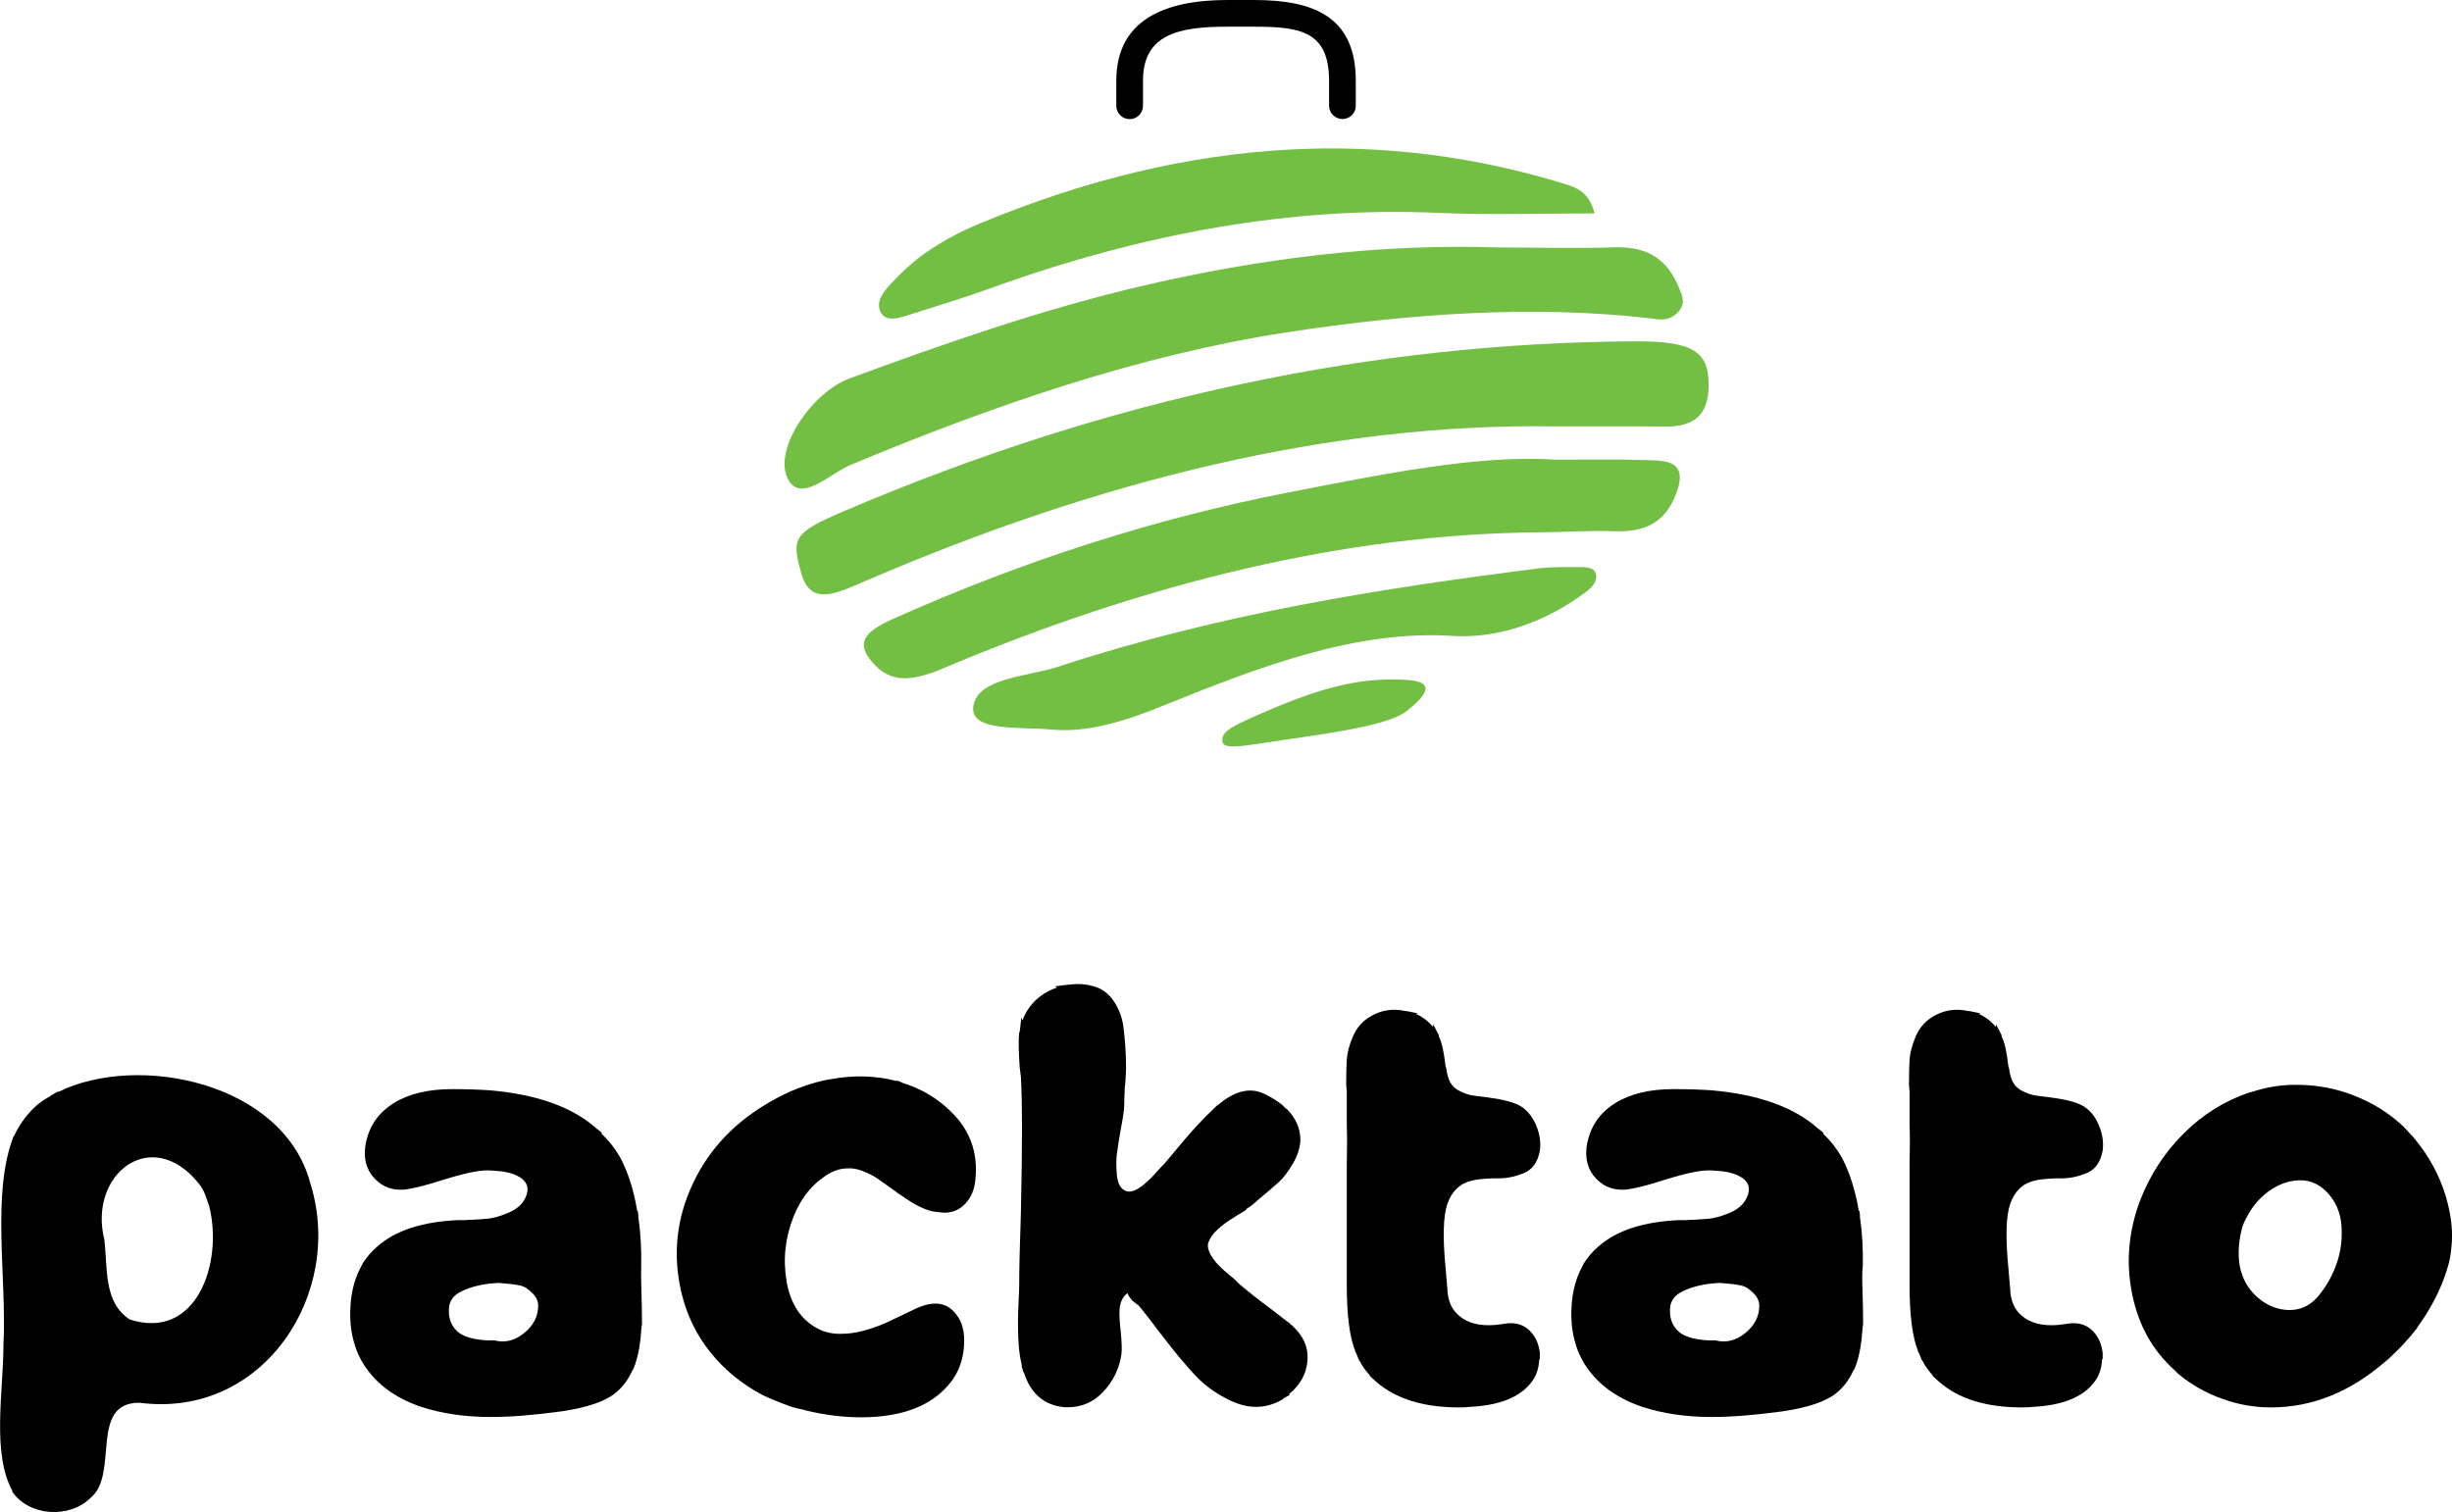
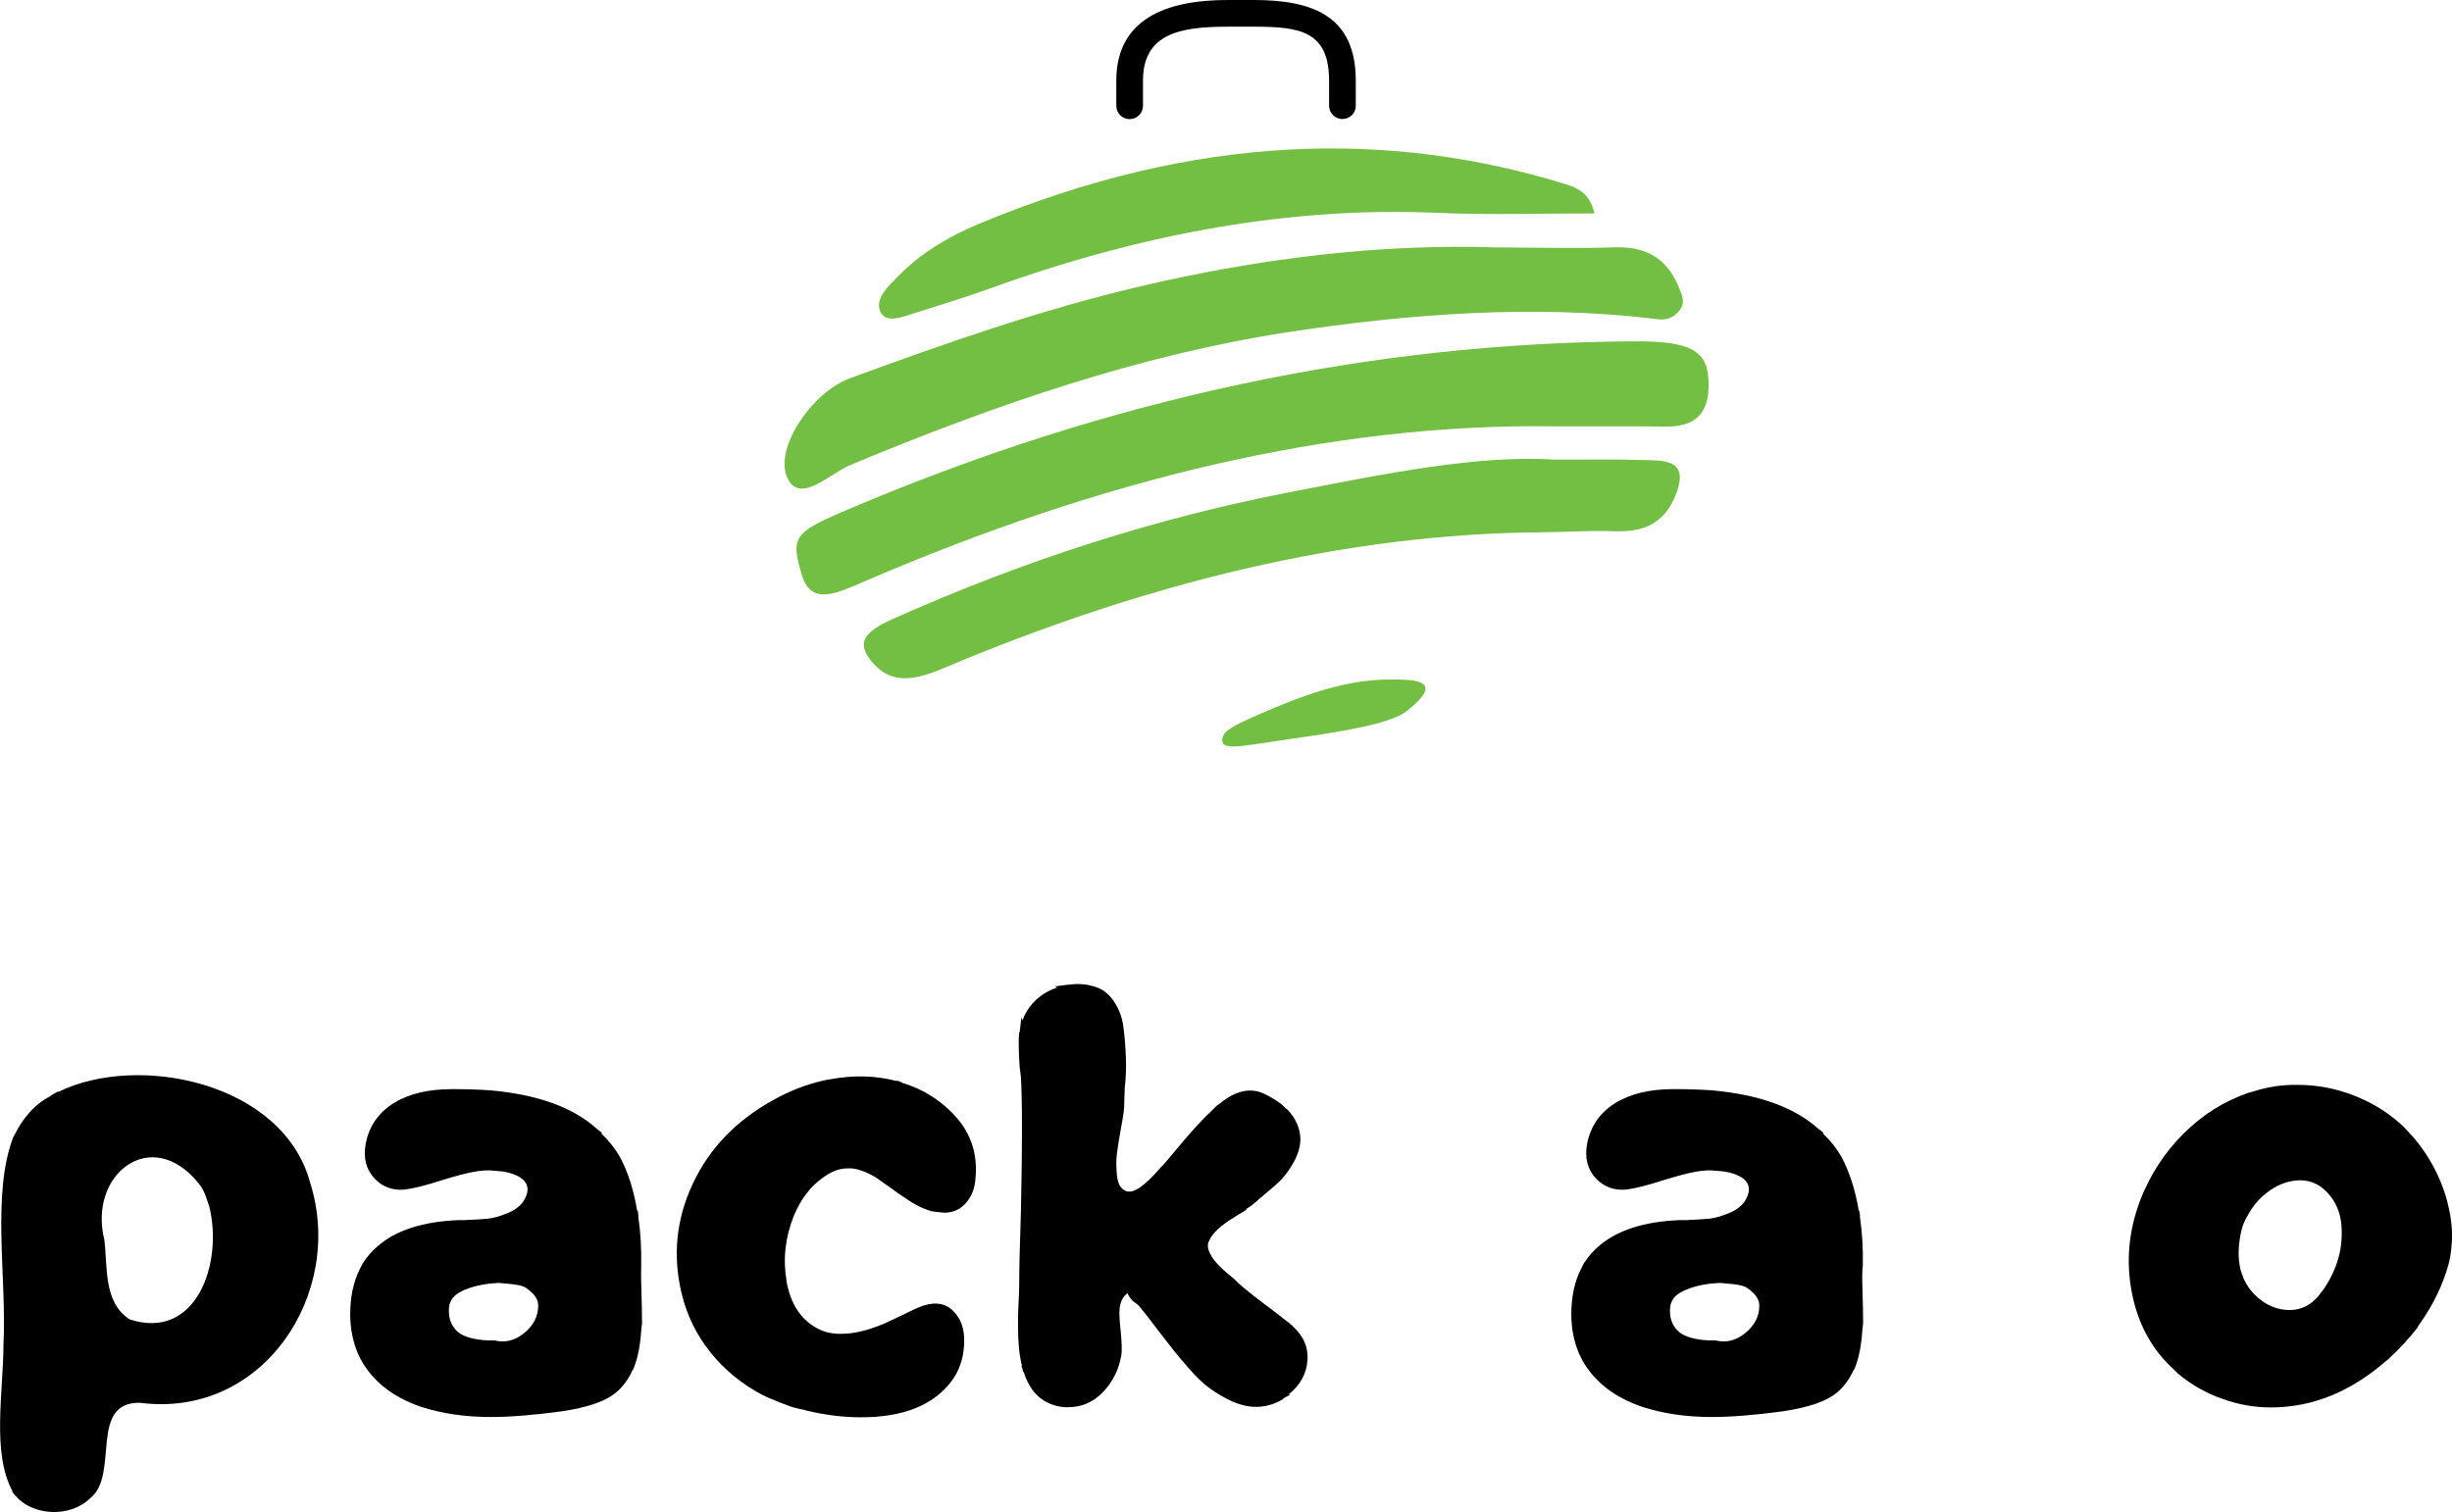
<svg xmlns="http://www.w3.org/2000/svg" version="1.1" id="Layer_1" x="0px" y="0px" viewBox="0 0 247.99 152.96" enable-background="new 0 0 247.99 152.96" xml:space="preserve">
-   <path d="M154.59,134.51c0.65,0.57,1.03,1.36,1.15,2.36v0.34v0.29h-0.06c-0.04,0.96-0.32,1.76-0.86,2.41  c-1.15,1.45-3.18,2.26-6.09,2.41c-0.38,0.04-0.77,0.06-1.15,0.06c-3.6,0-6.4-0.86-8.39-2.59l-0.69-0.63h0.06  c-0.31-0.34-0.58-0.69-0.8-1.03c-0.08-0.15-0.17-0.33-0.29-0.52v0.06l-0.34-0.86h-0.06v-0.12c-0.57-1.42-0.86-3.64-0.86-6.66v-6.26  v-3.45v-2.53c0.04-1.68,0.04-2.99,0-3.9v-3.45l-0.06-0.69c0-1.03,0.02-1.89,0.06-2.55c0.04-0.67,0.24-1.44,0.6-2.3  c0.37-0.86,0.91-1.52,1.64-1.98c1.15-0.73,2.39-0.94,3.73-0.63h0.12l1.09,0.23l-0.17,0.06c0.27,0.11,0.48,0.23,0.63,0.34  c0.42,0.27,0.78,0.6,1.09,0.98v-0.29l0.57,1.09v0.12c0.31,0.61,0.53,1.63,0.69,3.04l0.06,0.17c0.08,0.61,0.22,1.11,0.43,1.49  c0.21,0.38,0.55,0.68,1.01,0.89c0.46,0.21,0.85,0.35,1.18,0.4c0.33,0.06,0.83,0.12,1.52,0.2c1.49,0.19,2.57,0.46,3.22,0.8  c0.73,0.38,1.29,1.03,1.69,1.92c0.4,0.9,0.55,1.79,0.43,2.67c-0.11,0.61-0.32,1.11-0.6,1.49c-0.29,0.38-0.66,0.66-1.12,0.83  c-0.46,0.17-0.88,0.3-1.26,0.37c-0.38,0.08-0.84,0.12-1.38,0.12h-0.46c-0.96,0.04-1.65,0.11-2.07,0.23  c-1.19,0.27-2.01,1.05-2.47,2.36c-0.42,1.23-0.48,3.41-0.17,6.55c0.08,0.96,0.13,1.63,0.17,2.01c0.04,1.23,0.44,2.14,1.21,2.76  c0.84,0.73,2.05,1.04,3.62,0.92c0.3-0.04,0.59-0.08,0.86-0.11C153.1,133.74,153.94,133.93,154.59,134.51" />
  <path d="M188.37,130.6c0.04,1.3,0.06,2.34,0.06,3.1v0.23l-0.06,0.46c-0.08,1.42-0.29,2.62-0.63,3.62l-0.17,0.46l-0.12,0.17  c-0.42,0.92-0.98,1.67-1.67,2.24c-1.03,0.88-2.87,1.51-5.51,1.9c-2.8,0.38-5.17,0.57-7.12,0.57c-2.64,0-5-0.35-7.06-1.03  c-2.83-0.96-4.86-2.55-6.09-4.77l-0.11-0.23l-0.17-0.34c-0.54-1.26-0.8-2.6-0.8-4.02c0-1.76,0.32-3.29,0.98-4.59l0.17-0.34  l0.12-0.23c0.42-0.65,0.9-1.21,1.44-1.67c1.84-1.65,4.59-2.55,8.27-2.7h0.63c0.99-0.04,1.77-0.09,2.32-0.14  c0.56-0.06,1.21-0.24,1.98-0.55c0.76-0.31,1.32-0.73,1.66-1.26c0.35-0.57,0.46-1.07,0.35-1.49c-0.12-0.42-0.44-0.77-0.98-1.03  c-0.61-0.31-1.38-0.48-2.3-0.52c-0.65-0.08-1.36-0.04-2.12,0.11c-0.69,0.12-1.72,0.39-3.1,0.81c-1.65,0.54-2.93,0.86-3.85,0.98  c-1.23,0.11-2.24-0.25-3.05-1.09c-0.88-0.92-1.19-2.11-0.92-3.56c0.35-1.76,1.28-3.12,2.82-4.08c1.53-0.96,3.5-1.43,5.92-1.43h0.06  c1.34,0,2.6,0.04,3.79,0.12c4.78,0.42,8.38,1.72,10.8,3.9l0.17,0.12l0.35,0.29l-0.06,0.06c0.77,0.73,1.4,1.53,1.9,2.41  c0.8,1.53,1.38,3.33,1.72,5.4h0.06l0.06,0.4v0.23c0.23,1.57,0.33,3.22,0.29,4.94C188.33,128.55,188.33,129.42,188.37,130.6   M169.93,130.77c-0.73,0.42-1.07,1.05-1.03,1.9c0,0.88,0.33,1.59,0.98,2.13c0.61,0.46,1.59,0.73,2.93,0.8h0.57h0.06h0.06  c1.07,0.27,2.08,0.02,3.02-0.75c0.94-0.77,1.41-1.68,1.41-2.76c0-0.15-0.02-0.31-0.06-0.46c-0.12-0.31-0.29-0.58-0.52-0.8  c-0.23-0.23-0.45-0.41-0.66-0.55c-0.21-0.13-0.5-0.23-0.86-0.29c-0.37-0.06-0.65-0.1-0.86-0.11c-0.21-0.02-0.53-0.05-0.95-0.09  h-0.17l-0.81,0.06C171.76,130.01,170.73,130.31,169.93,130.77z" />
-   <path d="M211.51,134.51c0.65,0.57,1.03,1.36,1.15,2.36v0.34v0.29h-0.06c-0.04,0.96-0.32,1.76-0.86,2.41  c-1.15,1.45-3.18,2.26-6.09,2.41c-0.38,0.04-0.77,0.06-1.15,0.06c-3.6,0-6.4-0.86-8.38-2.59l-0.69-0.63h0.06  c-0.31-0.34-0.57-0.69-0.8-1.03c-0.08-0.15-0.17-0.33-0.29-0.52v0.06l-0.35-0.86h-0.06v-0.12c-0.57-1.42-0.86-3.64-0.86-6.66v-6.26  v-3.45v-2.53c0.04-1.68,0.04-2.99,0-3.9v-3.45l-0.06-0.69c0-1.03,0.02-1.89,0.06-2.55c0.04-0.67,0.24-1.44,0.6-2.3  c0.36-0.86,0.91-1.52,1.64-1.98c1.15-0.73,2.39-0.94,3.73-0.63h0.12l1.09,0.23l-0.17,0.06c0.27,0.11,0.48,0.23,0.63,0.34  c0.42,0.27,0.79,0.6,1.09,0.98v-0.29l0.57,1.09v0.12c0.31,0.61,0.54,1.63,0.69,3.04l0.06,0.17c0.08,0.61,0.22,1.11,0.43,1.49  c0.21,0.38,0.55,0.68,1.01,0.89c0.46,0.21,0.85,0.35,1.18,0.4c0.33,0.06,0.83,0.12,1.52,0.2c1.49,0.19,2.57,0.46,3.22,0.8  c0.73,0.38,1.29,1.03,1.69,1.92c0.4,0.9,0.54,1.79,0.43,2.67c-0.11,0.61-0.32,1.11-0.6,1.49c-0.29,0.38-0.66,0.66-1.12,0.83  c-0.46,0.17-0.88,0.3-1.26,0.37c-0.38,0.08-0.84,0.12-1.38,0.12h-0.46c-0.96,0.04-1.65,0.11-2.07,0.23  c-1.19,0.27-2.01,1.05-2.47,2.36c-0.42,1.23-0.48,3.41-0.17,6.55c0.08,0.96,0.13,1.63,0.17,2.01c0.04,1.23,0.44,2.14,1.2,2.76  c0.84,0.73,2.05,1.04,3.62,0.92c0.31-0.04,0.59-0.08,0.86-0.11C210.02,133.74,210.86,133.93,211.51,134.51" />
  <path d="M247.53,121.64c0.42,1.61,0.56,3.12,0.4,4.54c-0.04,0.57-0.14,1.15-0.29,1.72c-0.57,2.07-1.53,4.06-2.87,5.97l-0.17,0.23  l-0.17,0.29c-0.8,1.03-1.7,2.01-2.7,2.93l-0.17,0.17l-0.29,0.23c-3.56,3.1-7.43,4.66-11.6,4.66c-1.69,0-3.31-0.29-4.88-0.86  c-1.65-0.57-3.14-1.42-4.48-2.53c-0.15-0.15-0.29-0.29-0.4-0.4c-2.22-1.99-3.65-4.56-4.28-7.73c-0.63-3.16-0.36-6.31,0.83-9.45  c1-2.56,2.45-4.81,4.37-6.72c1.91-1.91,4.1-3.29,6.55-4.13l0.23-0.06l0.4-0.12c1.23-0.38,2.47-0.59,3.73-0.63h0.4h0.23  c2.64,0,5.17,0.65,7.58,1.95c1.19,0.65,2.24,1.42,3.16,2.3c0.19,0.19,0.42,0.44,0.69,0.75l0.17,0.17l0.29,0.34  c1.42,1.72,2.45,3.64,3.1,5.74l0.12,0.46L247.53,121.64z M226.91,129.34c0.38,0.84,0.94,1.55,1.67,2.12  c0.73,0.57,1.53,0.92,2.41,1.03c1.49,0.19,2.72-0.35,3.67-1.61c0.73-0.92,1.29-1.96,1.69-3.13c0.4-1.17,0.56-2.42,0.46-3.76  c-0.1-1.34-0.59-2.47-1.47-3.39c-0.92-0.96-2.03-1.34-3.33-1.15c-0.92,0.12-1.81,0.5-2.67,1.15c-0.86,0.65-1.54,1.46-2.04,2.41  c-0.27,0.46-0.46,0.9-0.57,1.32c-0.38,1.53-0.42,2.91-0.12,4.14C226.7,128.75,226.79,129.03,226.91,129.34z" />
  <path d="M64.87,130.6c0.04,1.3,0.06,2.34,0.06,3.1v0.23l-0.06,0.46c-0.08,1.42-0.29,2.62-0.63,3.62l-0.17,0.46l-0.11,0.17  c-0.42,0.92-0.98,1.67-1.67,2.24c-1.03,0.88-2.87,1.51-5.51,1.9c-2.8,0.38-5.17,0.57-7.12,0.57c-2.64,0-5-0.35-7.07-1.03  c-2.83-0.96-4.86-2.55-6.09-4.77l-0.11-0.23l-0.17-0.34c-0.54-1.26-0.8-2.6-0.8-4.02c0-1.76,0.32-3.29,0.98-4.59l0.17-0.34  l0.12-0.23c0.42-0.65,0.9-1.21,1.44-1.67c1.84-1.65,4.6-2.55,8.27-2.7H47c0.99-0.04,1.77-0.09,2.32-0.14  c0.56-0.06,1.22-0.24,1.98-0.55c0.77-0.31,1.32-0.73,1.67-1.26c0.34-0.57,0.46-1.07,0.34-1.49c-0.12-0.42-0.44-0.77-0.98-1.03  c-0.61-0.31-1.38-0.48-2.3-0.52c-0.65-0.08-1.36-0.04-2.13,0.11c-0.69,0.12-1.72,0.39-3.1,0.81c-1.65,0.54-2.93,0.86-3.85,0.98  c-1.23,0.11-2.24-0.25-3.04-1.09c-0.88-0.92-1.19-2.11-0.92-3.56c0.34-1.76,1.28-3.12,2.81-4.08c1.53-0.96,3.51-1.43,5.92-1.43h0.06  c1.34,0,2.6,0.04,3.79,0.12c4.79,0.42,8.39,1.72,10.8,3.9l0.17,0.12l0.34,0.29l-0.06,0.06c0.77,0.73,1.4,1.53,1.9,2.41  c0.81,1.53,1.38,3.33,1.72,5.4h0.06l0.06,0.4v0.23c0.23,1.57,0.32,3.22,0.29,4.94C64.83,128.55,64.83,129.42,64.87,130.6   M46.43,130.77c-0.73,0.42-1.07,1.05-1.03,1.9c0,0.88,0.33,1.59,0.98,2.13c0.61,0.46,1.59,0.73,2.93,0.8h0.58h0.06h0.06  c1.07,0.27,2.08,0.02,3.01-0.75c0.94-0.77,1.41-1.68,1.41-2.76c0-0.15-0.02-0.31-0.06-0.46c-0.11-0.31-0.28-0.58-0.52-0.8  c-0.23-0.23-0.45-0.41-0.66-0.55c-0.21-0.13-0.5-0.23-0.86-0.29c-0.36-0.06-0.65-0.1-0.86-0.11c-0.21-0.02-0.53-0.05-0.95-0.09  h-0.17l-0.8,0.06C48.27,130.01,47.23,130.31,46.43,130.77z" />
  <path d="M96.23,112.51c1.91,1.88,2.72,4.17,2.41,6.89c-0.08,0.88-0.38,1.64-0.92,2.27c-0.54,0.63-1.23,0.97-2.07,1.01  c-0.23,0-0.48-0.02-0.75-0.06h-0.12l-0.69-0.11h0.06c-0.84-0.23-1.8-0.73-2.87-1.49l-0.34-0.23l-0.12-0.06l-0.12-0.11l-0.4-0.29  c-0.69-0.5-1.22-0.87-1.58-1.12c-0.37-0.25-0.83-0.49-1.41-0.72c-0.57-0.23-1.11-0.33-1.61-0.29c-0.84,0-1.68,0.33-2.53,0.98  c-1.23,0.88-2.18,2.14-2.87,3.79c-0.88,2.18-1.13,4.39-0.75,6.61v0.06c0.42,2.3,1.47,3.89,3.16,4.77c0.73,0.38,1.55,0.56,2.47,0.52  c1.19,0,2.6-0.34,4.25-1.03c0.5-0.23,1.19-0.55,2.07-0.98c0.46-0.23,0.82-0.4,1.09-0.52c1.8-0.84,3.16-0.67,4.08,0.52  c0.65,0.77,0.93,1.85,0.83,3.25c-0.1,1.4-0.53,2.59-1.29,3.59c-1.84,2.41-4.88,3.62-9.13,3.62c-1.8,0-3.66-0.23-5.57-0.69  l-0.17-0.06l-0.52-0.11c-0.35-0.08-0.63-0.15-0.86-0.23c-0.65-0.23-1.38-0.52-2.18-0.86l-0.63-0.29c-2.11-1.11-3.87-2.55-5.28-4.31  c-1.42-1.76-2.39-3.75-2.93-5.97c-0.92-3.83-0.55-7.53,1.12-11.09c1.66-3.56,4.36-6.38,8.07-8.44c1.61-0.92,3.31-1.59,5.11-2.01  l0.29-0.06l0.35-0.06c2.41-0.46,4.69-0.4,6.83,0.17v-0.06l0.34,0.12l0.23,0.12C93.2,110.14,94.85,111.13,96.23,112.51" />
  <path d="M132.24,137.55c-0.08,1.38-0.71,2.55-1.89,3.5l0.11,0.06l-0.63,0.34l-0.11,0.12c-1.11,0.65-2.28,0.88-3.51,0.69  c-0.69-0.12-1.4-0.36-2.13-0.75c-0.73-0.38-1.37-0.78-1.92-1.21c-0.56-0.42-1.18-1.02-1.87-1.81c-0.69-0.79-1.22-1.41-1.58-1.87  c-0.36-0.46-0.87-1.11-1.52-1.95c-0.8-1.07-1.4-1.84-1.78-2.3l-0.29-0.34c-0.04-0.04-0.1-0.08-0.17-0.12l-0.29-0.23l-0.23-0.17h0.06  c-0.23-0.23-0.38-0.46-0.46-0.69c-0.46,0.34-0.73,0.88-0.8,1.61c-0.04,0.46,0,1.23,0.12,2.3c0.11,1.11,0.13,1.89,0.06,2.35  c-0.23,1.42-0.83,2.65-1.81,3.7c-0.98,1.05-2.17,1.58-3.59,1.58h-0.34c-2.07-0.19-3.45-1.38-4.13-3.56h-0.06l-0.06-0.29l-0.12-0.34  h0.06c-0.27-1.04-0.4-2.36-0.4-3.97v-0.29v-0.34c0-0.54,0.02-1.17,0.06-1.9c0.04-0.76,0.06-1.32,0.06-1.67  c0-1.61,0.06-4.04,0.17-7.3c0.08-3.64,0.11-6.36,0.11-8.16v-0.46c0-2.3-0.04-4.02-0.11-5.17c-0.04-0.23-0.08-0.54-0.12-0.92  c-0.11-1.57-0.13-2.74-0.06-3.5l0.06-0.11l0.17-1.44l0.12,0.29c0.11-0.34,0.27-0.67,0.46-0.98c0.69-1.11,1.7-1.9,3.04-2.35  l-0.23-0.12l1.38-0.17h0.06c0.8-0.11,1.55-0.08,2.24,0.11c0.92,0.19,1.66,0.68,2.21,1.47c0.55,0.78,0.9,1.66,1.03,2.64  c0.13,0.98,0.22,2.02,0.26,3.13c0.04,1.11,0,2.13-0.11,3.04c-0.04,0.88-0.06,1.49-0.06,1.84c0,0.38-0.11,1.17-0.34,2.36  c-0.19,1.07-0.33,1.92-0.4,2.53c-0.08,0.61-0.08,1.32,0,2.12c0.08,0.81,0.32,1.32,0.75,1.55c0.73,0.5,1.95-0.27,3.68-2.3l0.29-0.29  c0.34-0.38,0.86-1,1.55-1.84c1.38-1.65,2.49-2.85,3.33-3.62l0.17-0.17l0.29-0.29c0.27-0.19,0.5-0.36,0.69-0.52  c1.45-1.07,2.82-1.32,4.08-0.75c0.73,0.34,1.36,0.73,1.89,1.15l0.34,0.35l0.18,0.12c0.88,0.92,1.32,1.95,1.32,3.1  c-0.04,0.81-0.3,1.61-0.78,2.41c-0.48,0.81-0.95,1.42-1.41,1.84c-0.46,0.42-1.11,0.98-1.95,1.67c-0.34,0.31-0.61,0.54-0.8,0.69  c-0.11,0.08-0.29,0.19-0.52,0.35v0.06l-0.23,0.17l-0.29,0.17c-0.27,0.15-0.46,0.27-0.57,0.35c-1.53,0.92-2.43,1.76-2.7,2.53  c-0.08,0.11-0.11,0.25-0.11,0.4c0,0.54,0.32,1.17,0.98,1.9c0.35,0.38,0.9,0.88,1.67,1.49c0.23,0.23,0.38,0.38,0.46,0.46  c0.73,0.65,1.9,1.57,3.5,2.76c0.53,0.42,0.98,0.77,1.32,1.03l0.4,0.29v0.06l0.29,0.17h-0.06  C131.8,135.12,132.32,136.25,132.24,137.55" />
  <path d="M31.38,119.69c3.5,11.1-4.71,23.85-17.25,22.22c-5.17-0.06-2.05,7.25-4.96,9.61c-2.12,2.13-6.26,1.9-7.96-0.66h0.06  c-2.12-3.85-0.93-10.03-0.92-14.83c0.35-6.8-1.25-15.3,1.04-21.12v0.06c0.84-1.75,2.06-3.25,3.75-4.1H5.07  c0.08-0.04,0.74-0.44,0.81-0.46v0.06C13.96,106.48,28.67,109.49,31.38,119.69 M21.17,122.06c-0.28-0.76-0.46-1.63-1.1-2.37  c-4.75-5.87-11.16-0.92-9.52,5.71c0.35,2.81-0.11,6.35,2.57,8.08C19.84,135.66,22.59,127.83,21.17,122.06z" />
  <path fill="#72BF44" d="M81.08,58.11c0.95,3.27,3.61,1.88,6.5,0.64c23.69-10.19,46.98-15.95,69.66-15.62  c3.74,0.01,7.48-0.02,11.2,0.02c2.93,0.04,4.27-1.23,4.36-3.88c0.12-3.69-1.44-4.78-7.57-4.74c-26.1,0.16-52.75,5.55-80.08,17.27  C80.23,53.91,80.01,54.46,81.08,58.11" />
  <path fill="#72BF44" d="M161.26,21.59c-0.48-2.08-1.74-2.59-2.96-2.97c-17.81-5.48-37.29-5.14-59.28,4.02  c-2.97,1.24-5.79,2.88-8.12,5.24c-1.04,1.06-2.39,2.29-1.9,3.55c0.52,1.35,2.14,0.68,3.55,0.23c2.53-0.81,5.07-1.57,7.6-2.49  c15.57-5.64,30.61-8.27,45.16-7.64C150.35,21.76,155.57,21.59,161.26,21.59" />
  <path fill="#72BF44" d="M79.56,48.16c1.18,3.04,4.33-0.23,6.38-1.09c14.73-6.16,29.44-11.18,44.21-13.45  c12.72-1.95,25.06-2.76,36.72-1.42c0.87,0.1,1.82,0.38,2.76-0.54c0.94-0.93,0.51-1.71,0.23-2.42c-1.02-2.62-2.84-4.33-6.5-4.22  c-4.04,0.13-8.01,0.02-12.01,0.01c-11.68-0.38-23.78,1.05-36.24,3.99c-9.74,2.3-19.45,5.68-29.15,9.25  C82.16,39.66,78.41,45.18,79.56,48.16" />
  <path fill="#72BF44" d="M88.3,67.08c1.71,1.94,3.76,1.94,7.02,0.56c20.55-8.68,40.8-13.66,60.59-13.79c2.41-0.02,4.88-0.2,7.24-0.11  c2.93,0.11,5.21-0.61,6.42-3.92c1.29-3.56-1.55-3.21-3.88-3.29c-2.37-0.08-4.8-0.02-8.33-0.03c-7.86-0.52-17.44,1.45-26.96,3.3  c-13.39,2.6-26.75,6.85-40.06,12.8C87.17,64.01,86.6,65.16,88.3,67.08" />
-   <path fill="#72BF44" d="M98.44,71.45c-0.39,2.62,4.78,2.05,7.84,2.35c3.76,0.37,7.6-0.88,11.49-2.46  c9.76-3.96,19.44-7.63,29.15-7.01c4.05,0.26,8.53-1.02,12.65-3.85c0.92-0.64,1.98-1.3,1.86-2.3c-0.1-0.85-1.08-0.81-1.93-0.81  c-1.28,0-2.57-0.03-3.88,0.13c-16.1,2.04-32.26,4.58-48.61,9.95C103.99,68.45,98.87,68.55,98.44,71.45" />
  <path fill="#72BF44" d="M123.63,74.71c-0.19,1.31,1.64,0.8,6.92,0.04c5.28-0.75,10.13-1.53,11.74-2.83c1.61-1.3,3.38-3-0.23-3.15  c-3.61-0.16-7.06,0.26-13.28,2.88C124.81,73.34,123.75,73.87,123.63,74.71" />
  <path d="M135.77,12.04c-0.74,0-1.35-0.6-1.35-1.35V8.16c0-5.03-2.98-5.46-7.59-5.46h-2.7c-4.86,0-8.53,0.74-8.53,5.46v2.54  c0,0.75-0.6,1.35-1.35,1.35c-0.75,0-1.35-0.6-1.35-1.35V8.16C112.9,2,117.83,0,124.13,0h2.7c6.06,0,10.29,1.7,10.29,8.16v2.54  C137.13,11.44,136.52,12.04,135.77,12.04" />
</svg>